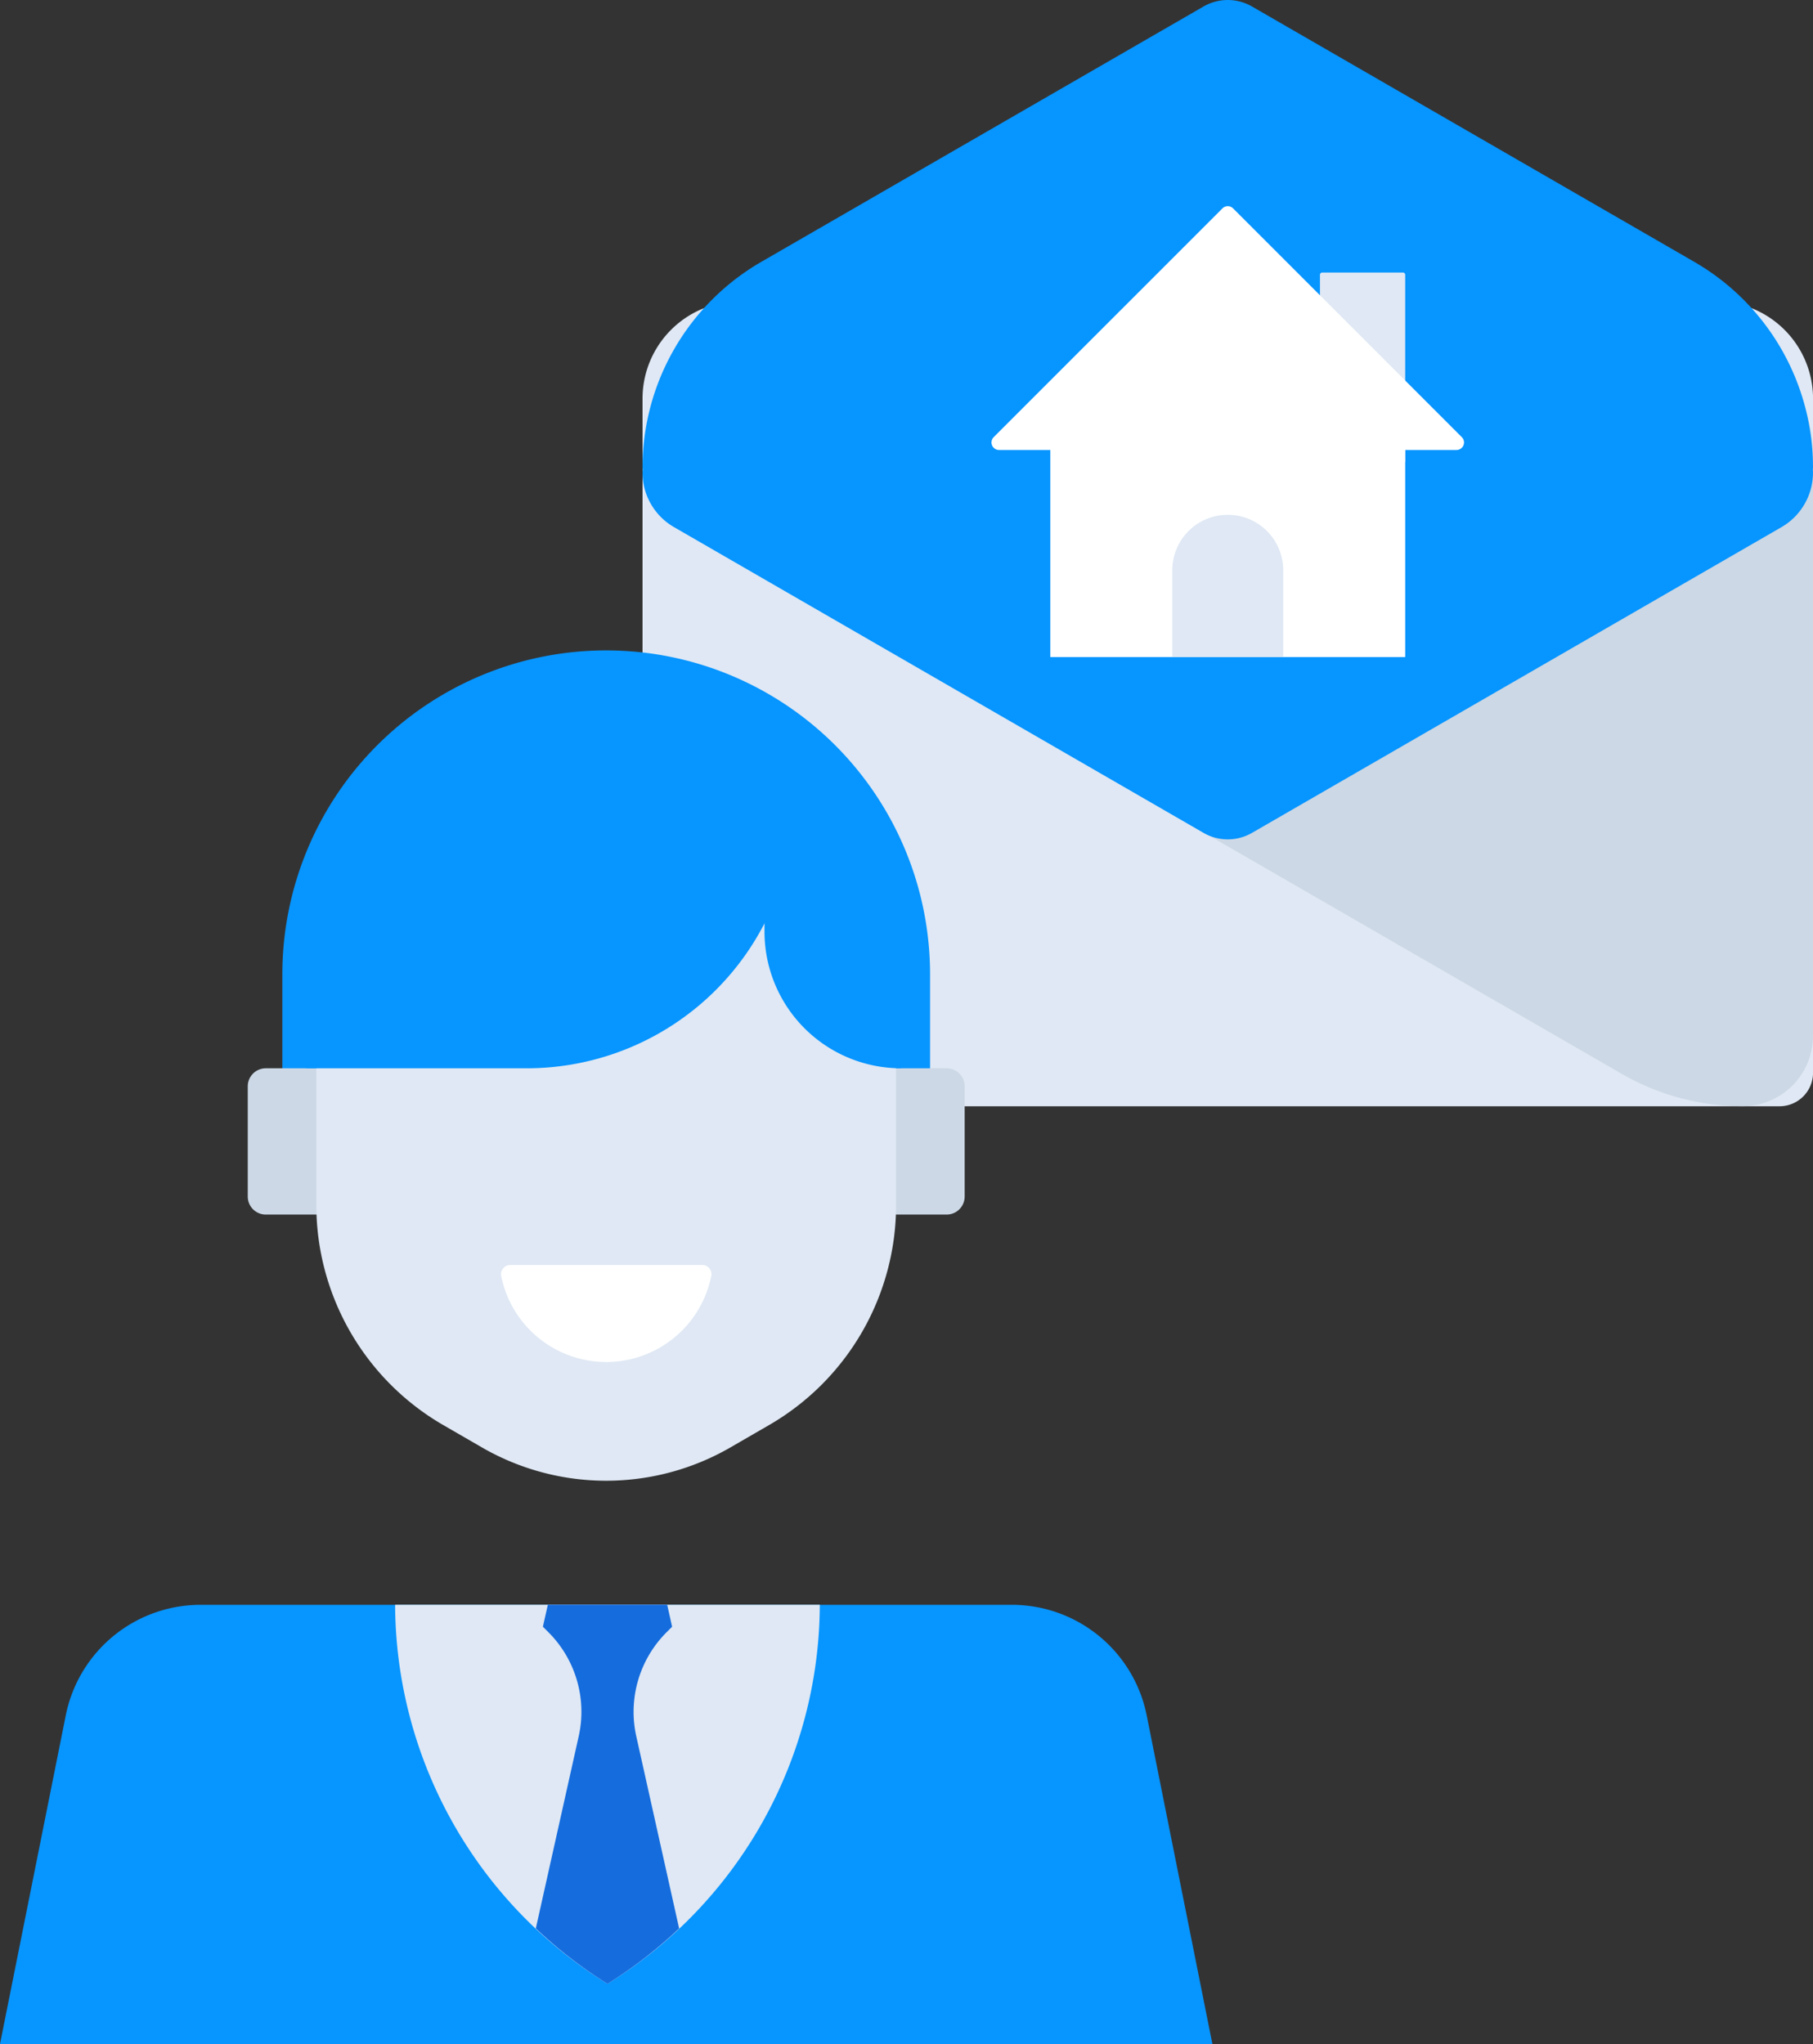
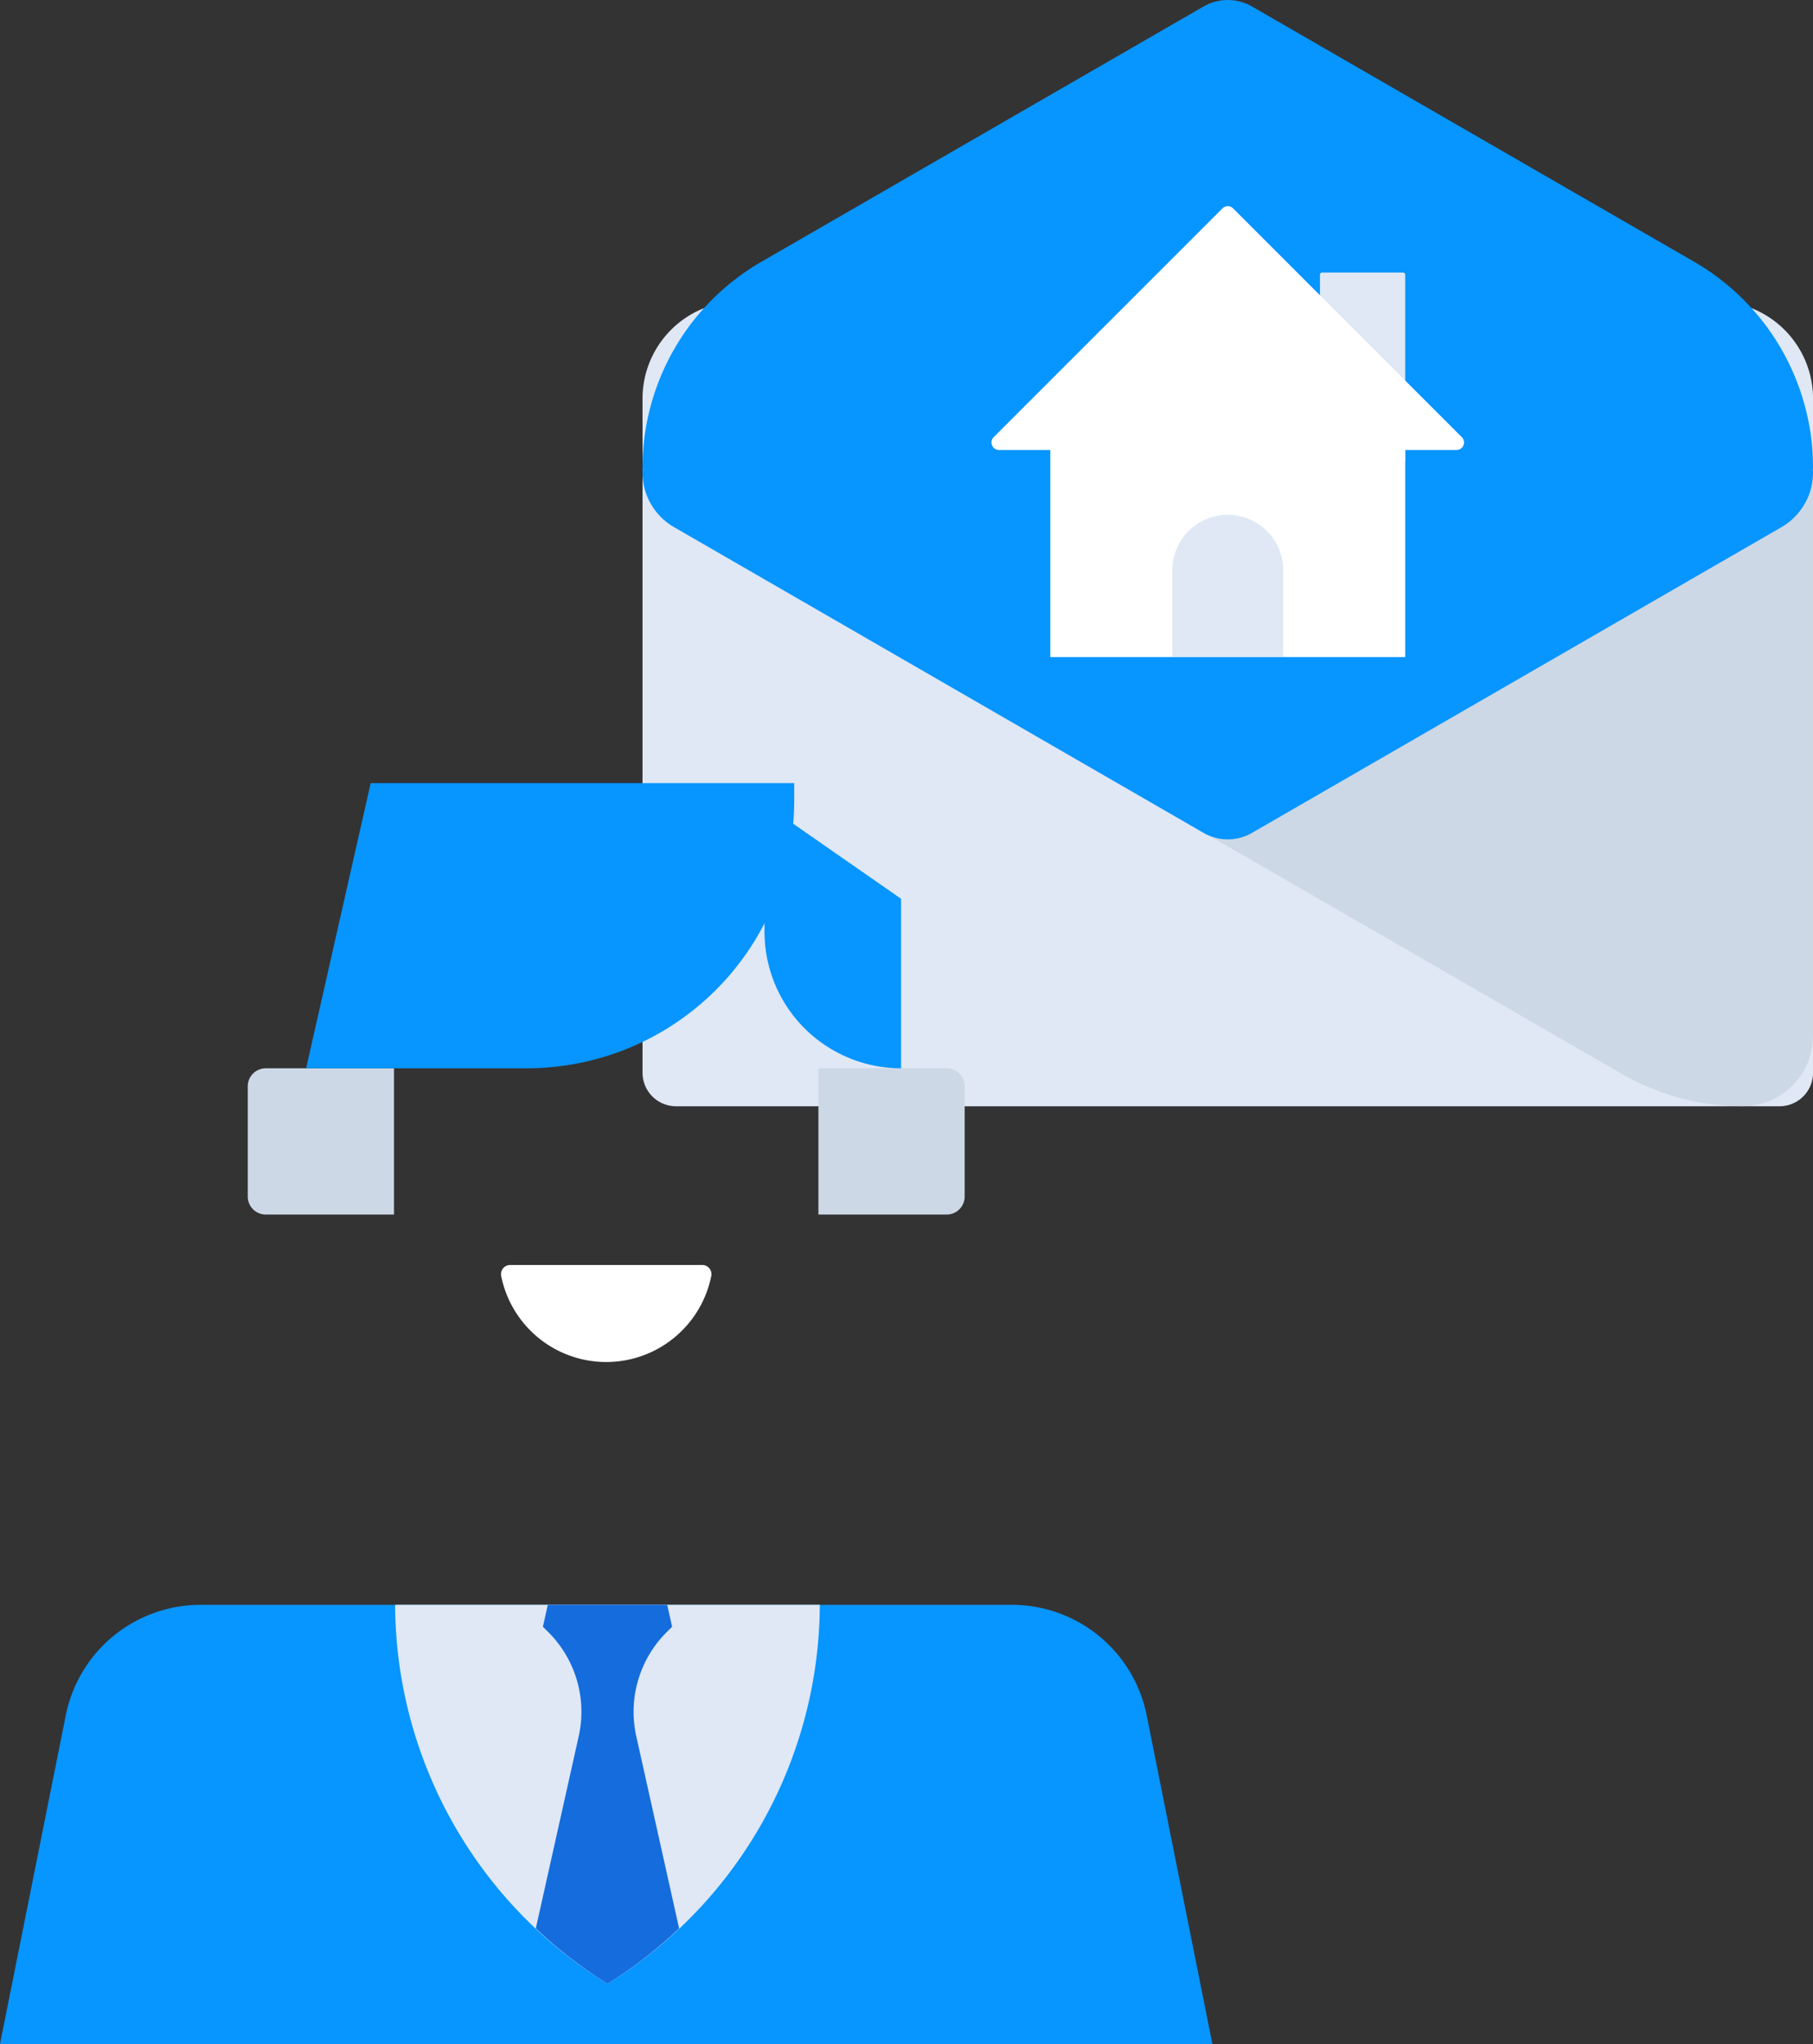
<svg xmlns="http://www.w3.org/2000/svg" width="155.886" height="175.717" viewBox="0 0 155.886 175.717">
  <rect x="0" y="0" width="155.886" height="175.717" fill="#333333" stroke="none" />
  <g id="review_icon" transform="translate(-492.755 -5461.064)">
    <g id="Group_1535" data-name="Group 1535" transform="translate(548 5461.064)">
      <g id="Group_1525" data-name="Group 1525" transform="translate(0 0)">
        <g id="Group_1520" data-name="Group 1520" transform="translate(0.001 25.902)">
          <g id="Group_1519" data-name="Group 1519">
            <path id="Rectangle_599" data-name="Rectangle 599" d="M8.372,0h83.9a8.372,8.372,0,0,1,8.372,8.372V66.316A2.884,2.884,0,0,1,97.756,69.2H2.884A2.884,2.884,0,0,1,0,66.316V8.372A8.372,8.372,0,0,1,8.372,0Z" fill="#dfe8f4" />
          </g>
        </g>
        <g id="Group_1522" data-name="Group 1522" transform="translate(41.151 25.902)">
          <g id="Group_1521" data-name="Group 1521">
            <path id="Path_2176" data-name="Path 2176" d="M755.938,184.958V135.2a13.394,13.394,0,0,0-13.394-13.4H706.129c-5.11,14.119-9.68,28.158-9.68,29.767v8.672a5.417,5.417,0,0,0,2.707,4.69l40.327,23.281a20.8,20.8,0,0,0,10.408,2.791h0A6.048,6.048,0,0,0,755.938,184.958Z" transform="translate(-696.449 -121.806)" fill="#ccd8e5" />
          </g>
        </g>
        <g id="Group_1524" data-name="Group 1524">
          <g id="Group_1523" data-name="Group 1523">
            <path id="Path_2177" data-name="Path 2177" d="M777.462,149.656a20.431,20.431,0,0,0-10.217-17.7L729.23,110.012a4.171,4.171,0,0,0-4.174,0L687.039,131.96a20.435,20.435,0,0,0-10.217,17.7c0,.048.013.092.015.14,0,.092-.015.182-.015.277a5.415,5.415,0,0,0,2.709,4.69l45.525,26.282a4.171,4.171,0,0,0,4.174,0l45.525-26.282a5.417,5.417,0,0,0,2.707-4.69c0-.094-.013-.184-.013-.277C777.45,149.748,777.462,149.7,777.462,149.656Z" transform="translate(-676.822 -109.452)" fill="#0795ff" />
          </g>
        </g>
      </g>
      <g id="Group_1534" data-name="Group 1534" transform="translate(30.001 17.723)">
        <g id="Group_1527" data-name="Group 1527" transform="translate(28.247 5.705)">
          <g id="Group_1526" data-name="Group 1526">
            <path id="Rectangle_600" data-name="Rectangle 600" d="M.194,0H7.136a.194.194,0,0,1,.194.194V16.3a0,0,0,0,1,0,0H0a0,0,0,0,1,0,0V.194A.194.194,0,0,1,.194,0Z" fill="#dfe8f4" />
          </g>
        </g>
        <g id="Group_1529" data-name="Group 1529">
          <g id="Group_1528" data-name="Group 1528">
            <path id="Path_2178" data-name="Path 2178" d="M710.995,118.094l-19.673,19.671a.646.646,0,0,0,.457,1.1h39.344a.646.646,0,0,0,.455-1.1l-19.671-19.671A.645.645,0,0,0,710.995,118.094Z" transform="translate(-691.131 -117.905)" fill="#fff" />
          </g>
        </g>
        <g id="Group_1531" data-name="Group 1531" transform="translate(5.062 19.242)">
          <g id="Group_1530" data-name="Group 1530">
            <rect id="Rectangle_601" data-name="Rectangle 601" width="30.514" height="19.52" fill="#fff" />
          </g>
        </g>
        <g id="Group_1533" data-name="Group 1533" transform="translate(15.551 26.533)">
          <g id="Group_1532" data-name="Group 1532">
            <path id="Path_2179" data-name="Path 2179" d="M708.084,142.788h-9.536v-7.46a4.768,4.768,0,0,1,4.768-4.768h0a4.768,4.768,0,0,1,4.768,4.768Z" transform="translate(-698.548 -130.56)" fill="#dfe8f4" />
          </g>
        </g>
      </g>
    </g>
    <g id="Group_1590" data-name="Group 1590" transform="translate(484.755 5508.95)">
      <g id="Group_1583" data-name="Group 1583" transform="translate(29.302 8.026)">
        <g id="Group_1568" data-name="Group 1568" transform="translate(2.974)">
          <g id="Group_1567" data-name="Group 1567">
-             <path id="Path_2188" data-name="Path 2188" d="M71.146,51.81H15.453V35.872A27.848,27.848,0,0,1,43.3,8.026h0A27.846,27.846,0,0,1,71.146,35.872Z" transform="translate(-15.453 -8.026)" fill="#0795ff" />
-           </g>
+             </g>
        </g>
        <g id="Group_1573" data-name="Group 1573" transform="translate(0 35.925)">
          <g id="Group_1570" data-name="Group 1570" transform="translate(0 0)">
            <g id="Group_1569" data-name="Group 1569">
              <path id="Rectangle_604" data-name="Rectangle 604" d="M1.552,0H12.575a0,0,0,0,1,0,0V12.575a0,0,0,0,1,0,0H1.552A1.552,1.552,0,0,1,0,11.023V1.552A1.552,1.552,0,0,1,1.552,0Z" fill="#ccd8e5" />
            </g>
          </g>
          <g id="Group_1572" data-name="Group 1572" transform="translate(49.067 0)">
            <g id="Group_1571" data-name="Group 1571">
              <path id="Rectangle_605" data-name="Rectangle 605" d="M1.552,0H12.575a0,0,0,0,1,0,0V12.575a0,0,0,0,1,0,0H1.552A1.552,1.552,0,0,1,0,11.023V1.552A1.552,1.552,0,0,1,1.552,0Z" transform="translate(12.575 12.575) rotate(180)" fill="#ccd8e5" />
            </g>
          </g>
        </g>
        <g id="Group_1576" data-name="Group 1576" transform="translate(5.896 11.602)">
          <g id="Group_1575" data-name="Group 1575">
            <g id="Group_1574" data-name="Group 1574">
-               <path id="Path_2189" data-name="Path 2189" d="M66.2,47.659V36.513A24.922,24.922,0,0,0,53.737,14.927h0a24.923,24.923,0,0,0-24.925,0h0A24.929,24.929,0,0,0,16.35,36.513V47.659A21.867,21.867,0,0,0,27.281,66.591L30.6,68.509a21.354,21.354,0,0,0,21.345,0l3.319-1.919A21.861,21.861,0,0,0,66.2,47.659Z" transform="translate(-16.35 -11.588)" fill="#dfe8f4" />
-             </g>
+               </g>
          </g>
        </g>
        <g id="Group_1578" data-name="Group 1578" transform="translate(5.019 11.41)">
          <g id="Group_1577" data-name="Group 1577">
            <path id="Path_2190" data-name="Path 2190" d="M35.058,36.043H16.081l5.55-24.514H58.047v1.524A22.99,22.99,0,0,1,35.058,36.043Z" transform="translate(-16.081 -11.529)" fill="#0795ff" />
          </g>
        </g>
        <g id="Group_1580" data-name="Group 1580" transform="translate(44.432 13.185)">
          <g id="Group_1579" data-name="Group 1579">
            <path id="Path_2191" data-name="Path 2191" d="M39.923,34.813h0A11.742,11.742,0,0,1,28.181,23.074v-11l11.742,8.169Z" transform="translate(-28.181 -12.074)" fill="#0795ff" />
          </g>
        </g>
        <g id="Group_1582" data-name="Group 1582" transform="translate(21.77 52.833)">
          <g id="Group_1581" data-name="Group 1581">
            <path id="Path_2192" data-name="Path 2192" d="M22.023,24.246a.791.791,0,0,0-.785.919,9.213,9.213,0,0,0,18.075,0,.793.793,0,0,0-.785-.919Z" transform="translate(-21.223 -24.246)" fill="#fff" />
          </g>
        </g>
      </g>
      <g id="Group_1585" data-name="Group 1585" transform="translate(8 90.07)">
        <g id="Group_1584" data-name="Group 1584">
          <path id="Path_2193" data-name="Path 2193" d="M112.245,70.975H8l5.655-28.257a11.828,11.828,0,0,1,11.6-9.5H94.995a11.827,11.827,0,0,1,11.6,9.5Z" transform="translate(-8 -33.214)" fill="#0795ff" />
        </g>
      </g>
      <g id="Group_1587" data-name="Group 1587" transform="translate(41.973 90.07)">
        <g id="Group_1586" data-name="Group 1586">
          <path id="Path_2194" data-name="Path 2194" d="M54.947,33.214H18.43A38.489,38.489,0,0,0,36.69,65.8,38.493,38.493,0,0,0,54.947,33.214Z" transform="translate(-18.43 -33.214)" fill="#dfe8f4" />
        </g>
      </g>
      <g id="Group_1589" data-name="Group 1589" transform="translate(54.071 90.07)">
        <g id="Group_1588" data-name="Group 1588">
          <path id="Path_2195" data-name="Path 2195" d="M30.782,44.52a9.671,9.671,0,0,1,2.6-8.938l.479-.479-.42-1.889H23.177L22.753,35.1l.479.479a9.664,9.664,0,0,1,2.6,8.938L22.144,61.034A38.734,38.734,0,0,0,28.307,65.8a38.707,38.707,0,0,0,6.159-4.762Z" transform="translate(-22.144 -33.214)" fill="#156cdd" />
        </g>
      </g>
    </g>
  </g>
</svg>